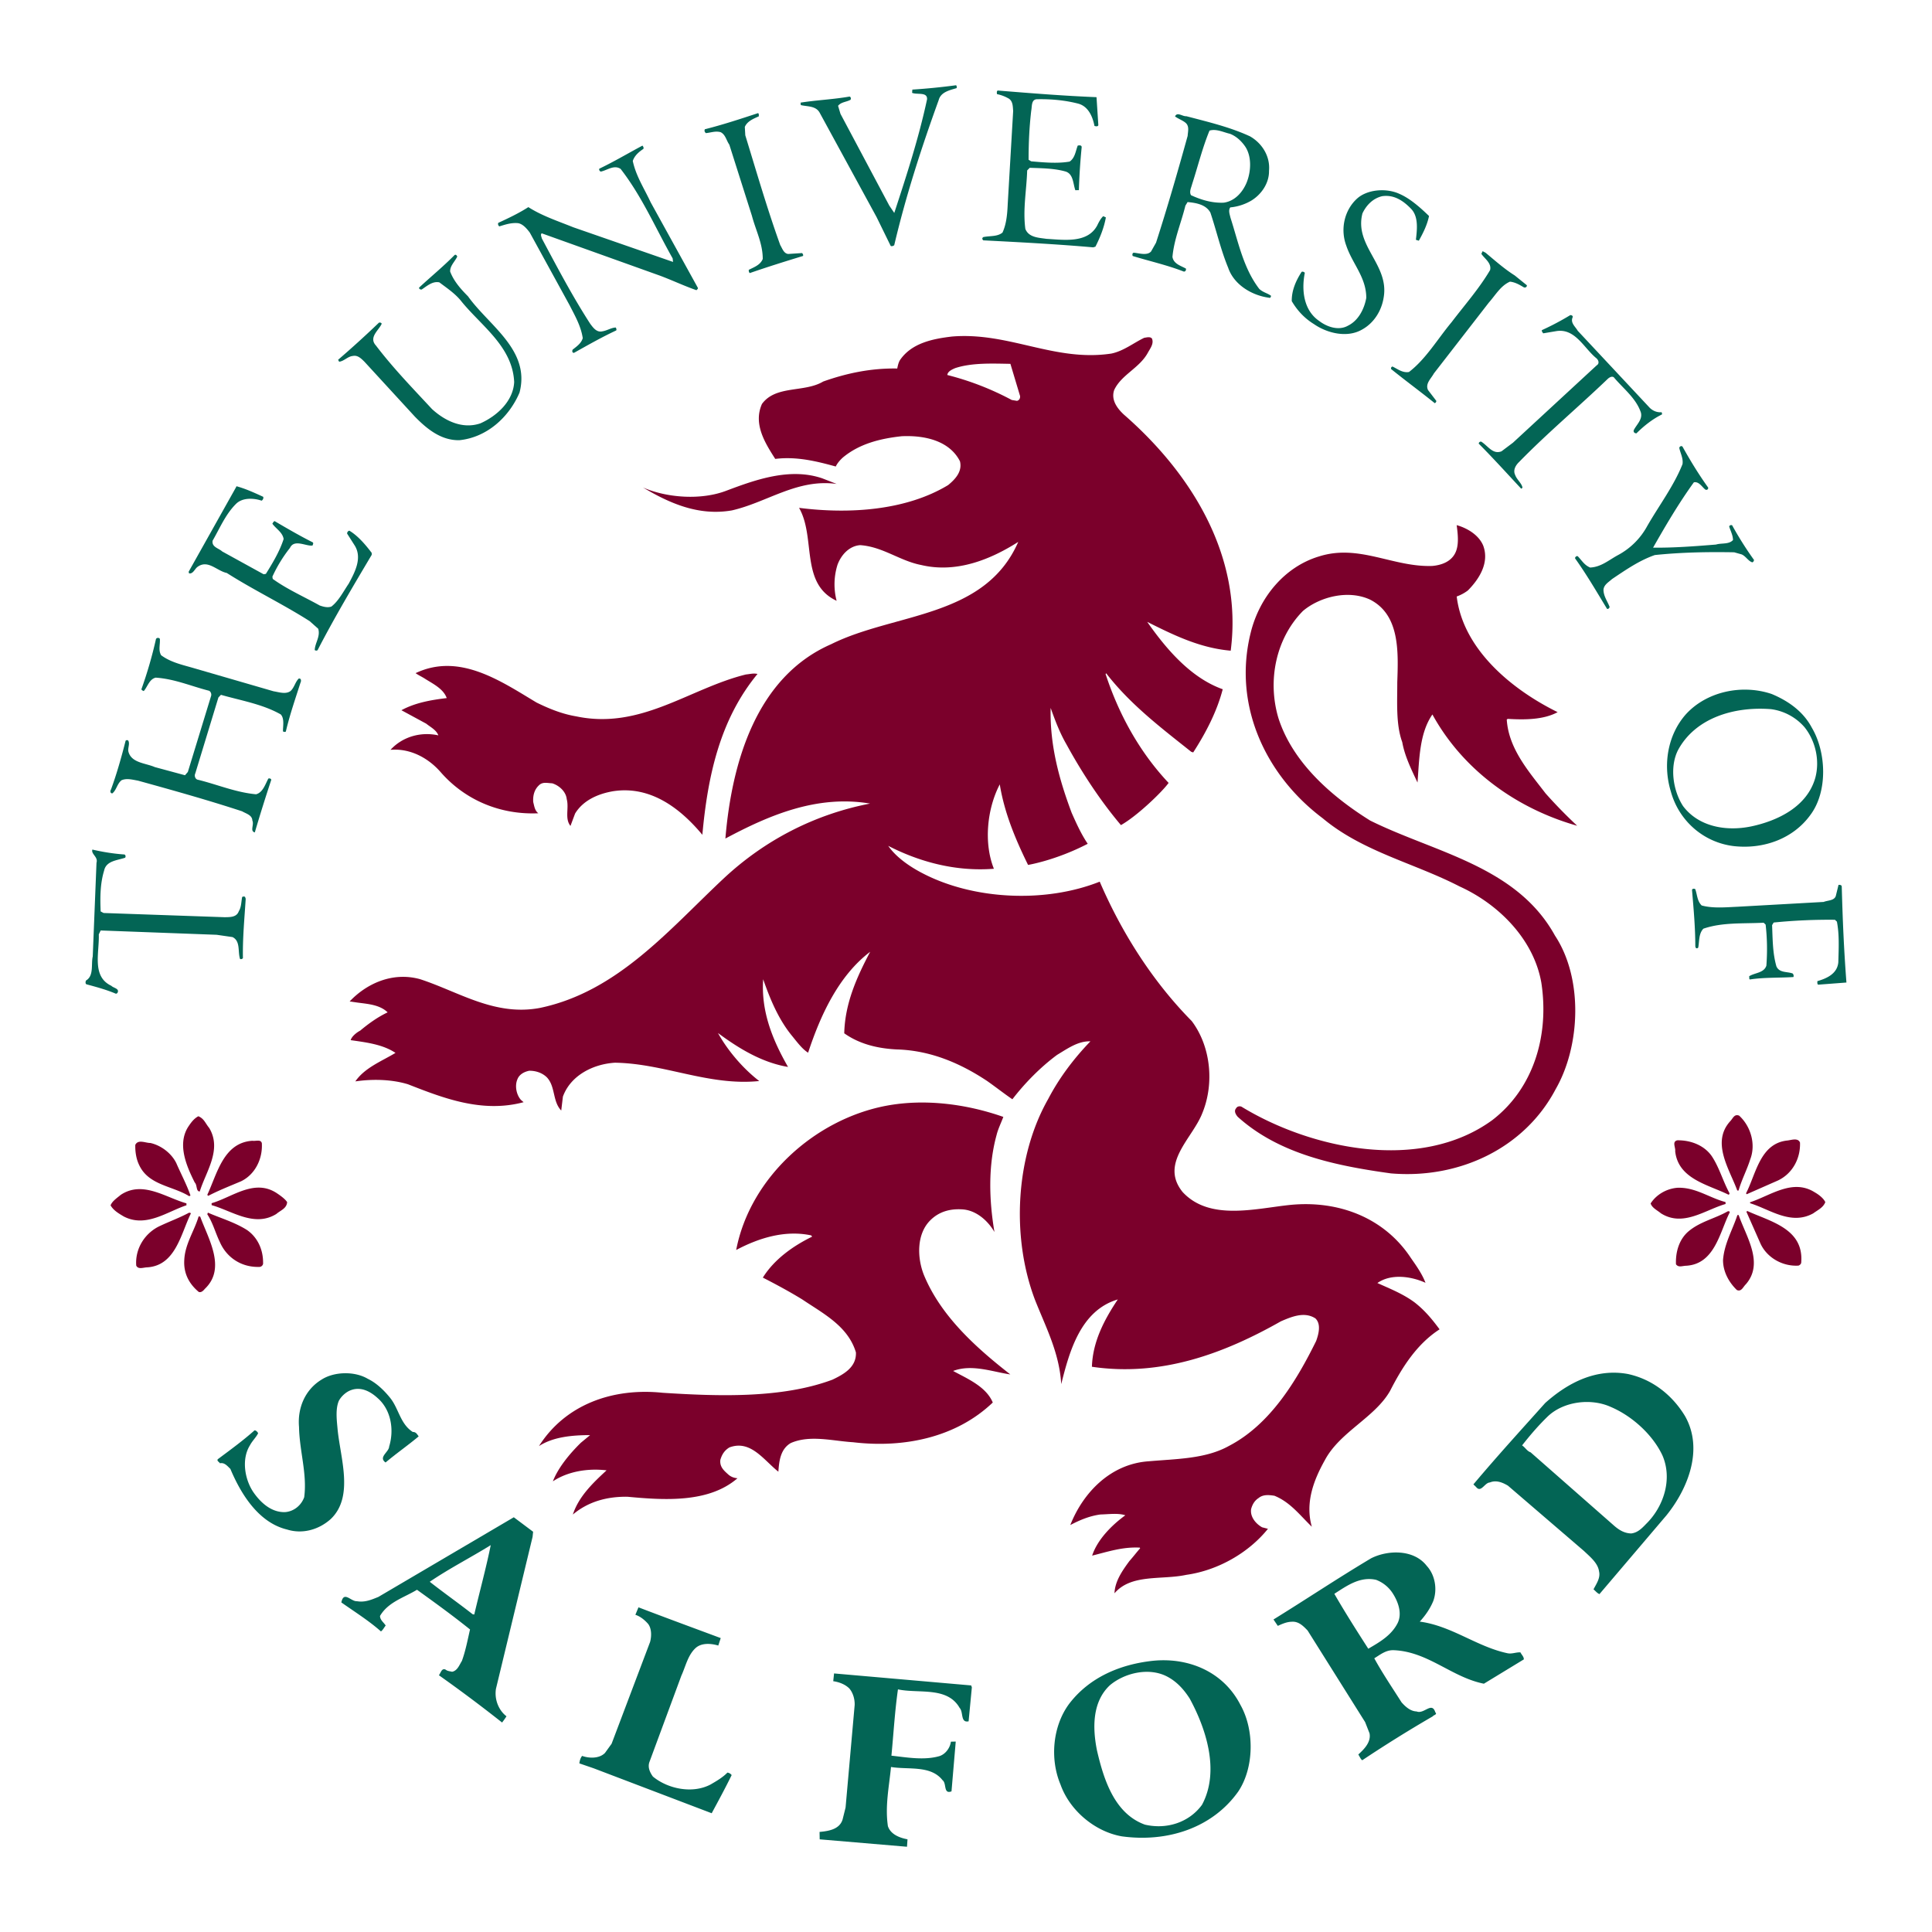
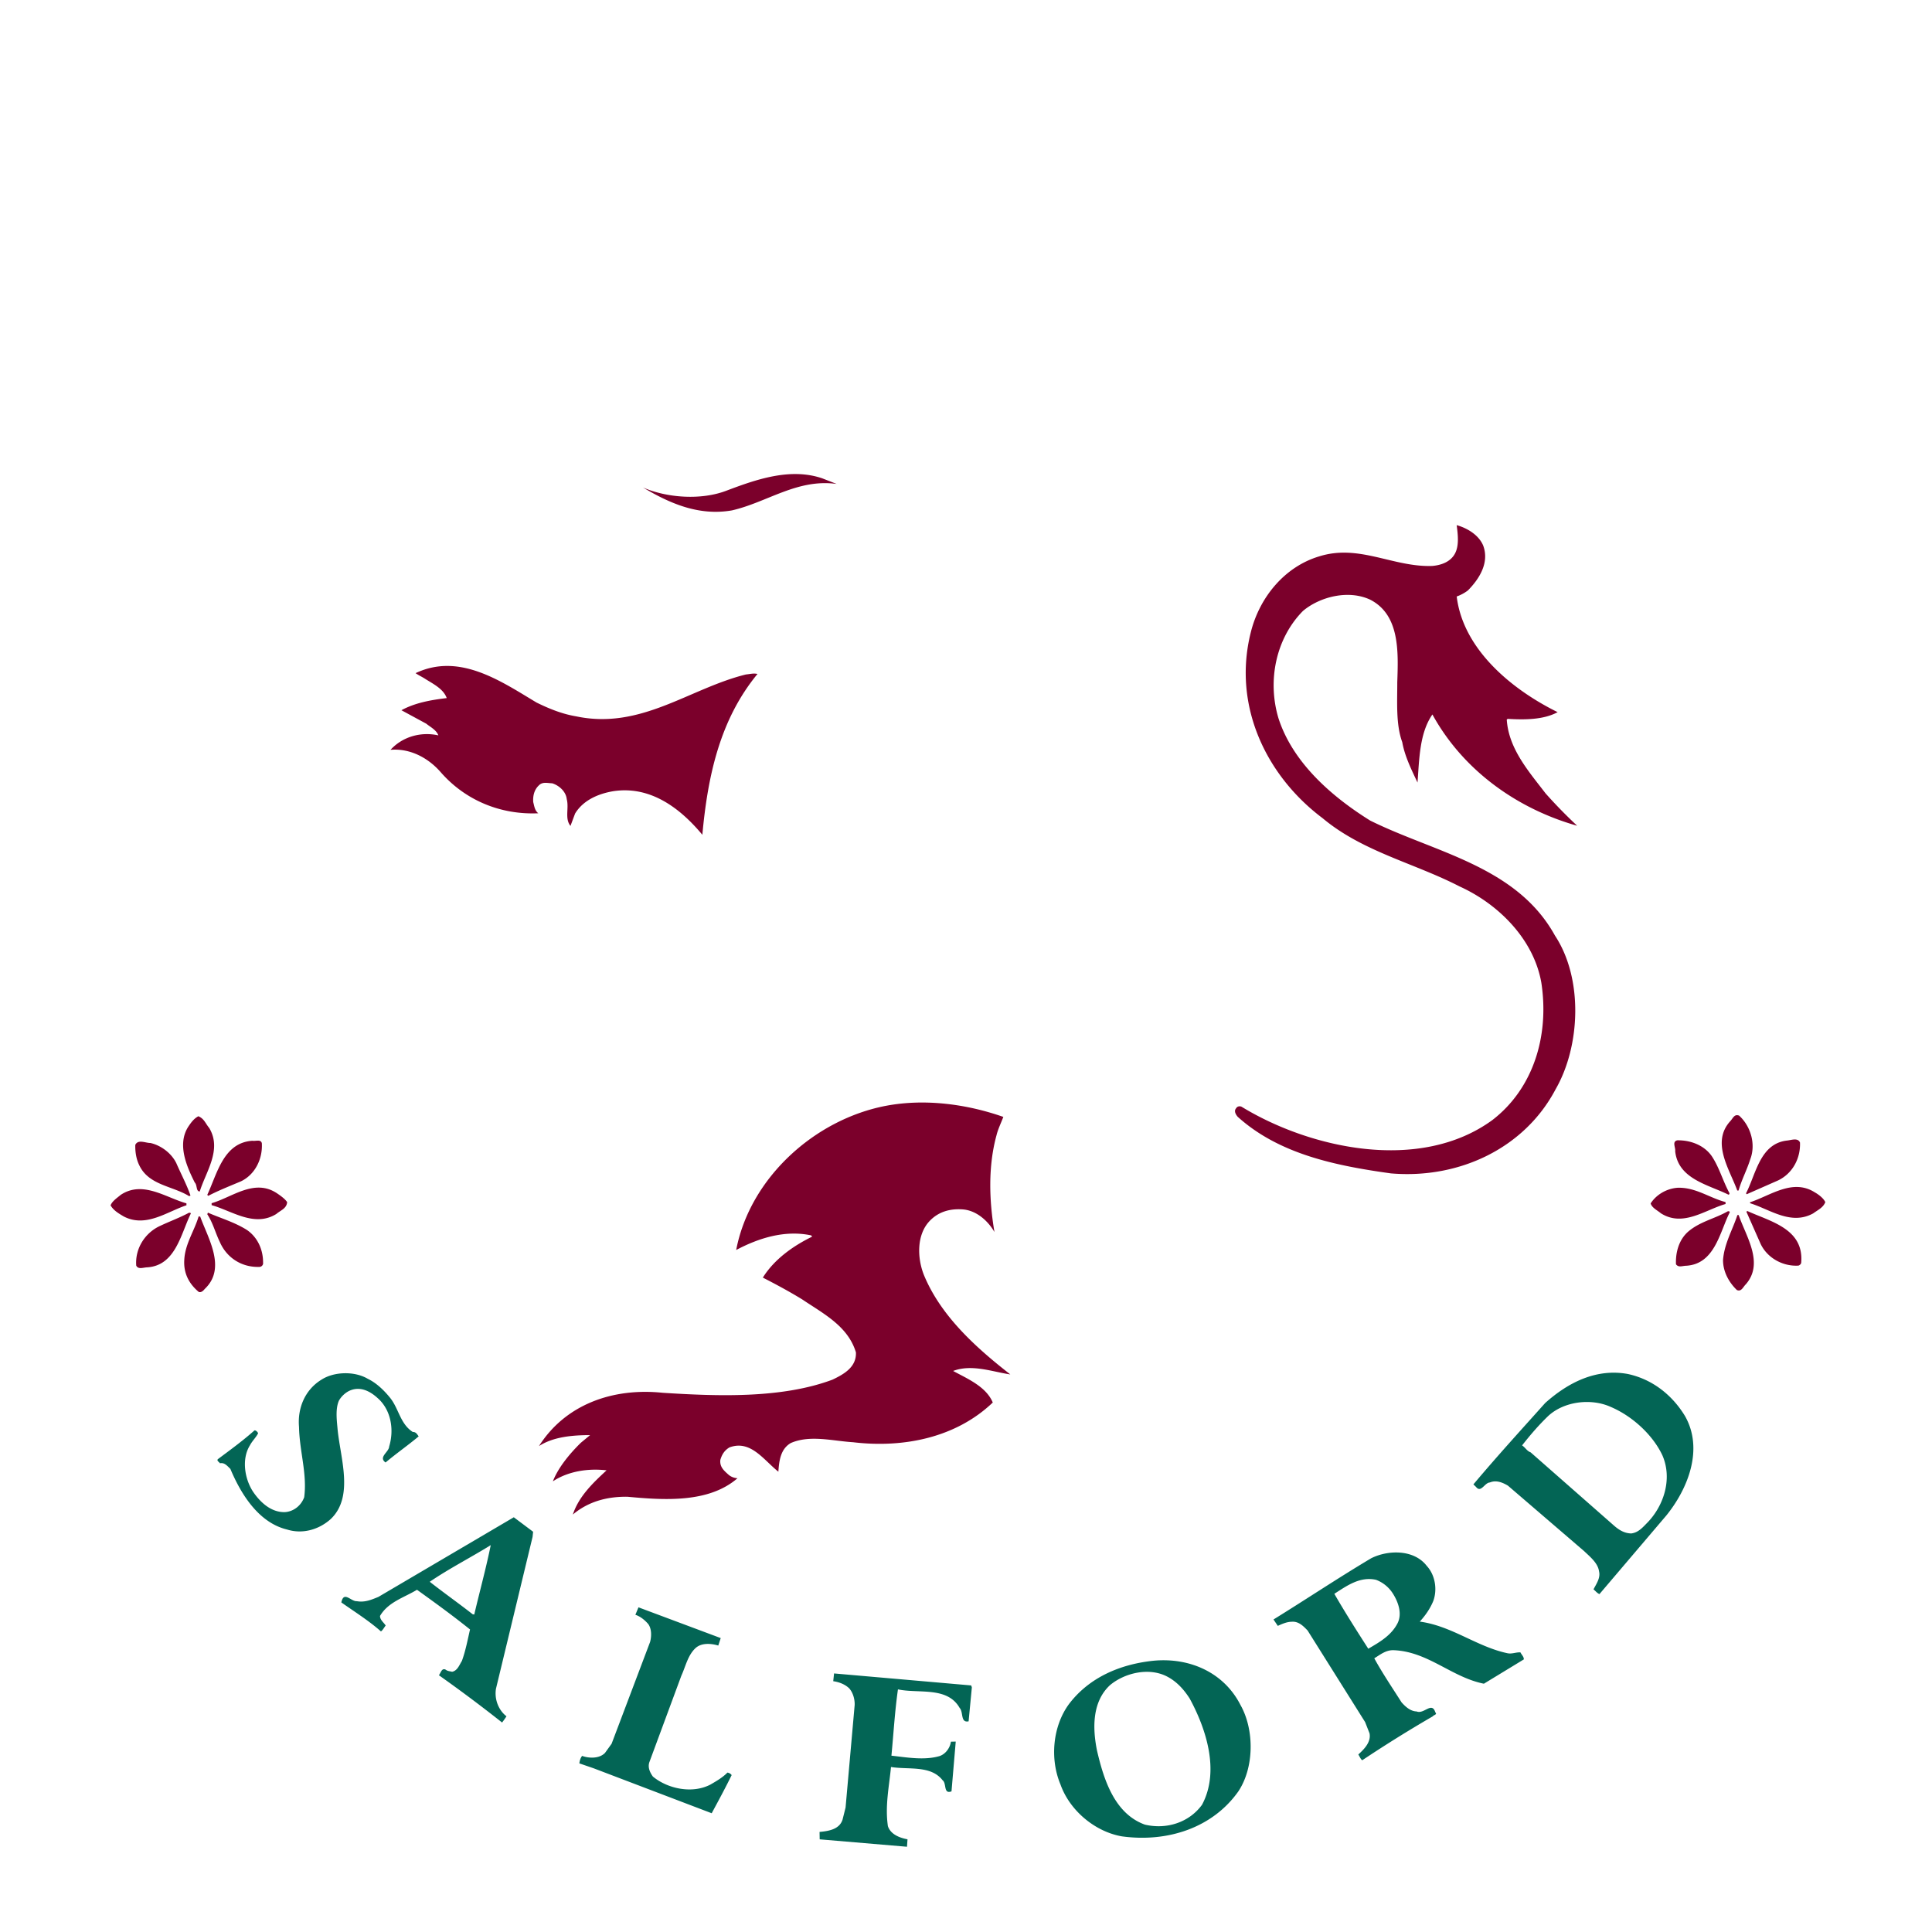
<svg xmlns="http://www.w3.org/2000/svg" width="2500" height="2500" viewBox="0 0 192.756 192.756">
  <g fill-rule="evenodd" clip-rule="evenodd">
-     <path fill="#fff" d="M0 0h192.756v192.756H0V0z" />
-     <path d="M95.466 8.664l-.03.129c-.673.205-1.571.383-1.782 1.192-1.716 4.735-3.271 9.531-4.436 14.481-.095.065-.223.133-.353.07l-1.406-2.873-5.668-10.396c-.368-.702-1.171-.623-1.85-.771-.097-.031-.036-.16-.07-.257 1.606-.255 3.248-.317 4.886-.605.129.03.165.19.102.32-.415.233-.93.211-1.245.603l.24.801 4.872 9.156.496.731c1.22-3.728 2.439-7.454 3.27-11.335.051-.774-1.005-.432-1.492-.648l.026-.323a65.112 65.112 0 0 0 4.373-.435l.067.16zM109.4 9.695l.182 2.799c-.061.162-.289.102-.387.071-.178-.931-.615-1.953-1.619-2.225-1.293-.331-2.648-.466-4.066-.44-.645-.02-.533.719-.623 1.139-.195 1.678-.262 3.226-.264 4.901l.26.156c1.227.106 2.615.241 3.834.025.541-.364.594-1.042.809-1.593.129-.034.418-.072.391.186a62.132 62.132 0 0 0-.277 4.257l-.354.006c-.238-.672-.191-1.671-1.033-1.881-1.102-.303-2.324-.312-3.518-.354l-.254.262c-.059 1.966-.443 3.874-.182 5.833.338.864 1.338.878 2.113.993 1.74.097 4.1.472 5.064-1.35.154-.325.342-.682.594-.913l.262.124c-.176 1.001-.576 2.008-1.041 2.918l-.225.069c-3.615-.32-7.291-.51-10.967-.7-.064-.063-.131-.159-.068-.257l.062-.065c.643-.141 1.418-.026 1.926-.454.402-.877.48-1.877.525-2.909l.539-9.223c-.041-.45-.018-.934-.41-1.217a3.848 3.848 0 0 0-1.199-.461c-.035-.128-.039-.386.121-.356 3.26.264 6.518.527 9.805.659zM75.705 11.38l.004.225c-.511.235-1.151.473-1.398 1.057l.047.836c1.131 3.684 2.198 7.369 3.488 10.953.199.318.337.832.789.887l1.384-.09c.099.095.132.191.102.288-1.793.549-3.555 1.097-5.316 1.709-.098-.095-.1-.191-.102-.32.51-.268 1.151-.472 1.397-1.089.003-1.546-.697-2.854-1.078-4.297l-2.257-7.109c-.297-.413-.373-.992-.86-1.24-.518-.152-.998.05-1.48.091-.131-.126-.165-.222-.103-.385 1.795-.452 3.556-1.032 5.317-1.612l.066.096zM124.711 13.601c1.203.687 2.033 1.992 1.898 3.444.023 1.256-.793 2.398-1.812 2.997a5.105 5.105 0 0 1-2.051.65c-.219.294-.051.709.02 1.031.785 2.434 1.285 5.033 2.869 7.098.361.348.846.436 1.174.688 0 .097-.061.258-.191.197-1.711-.226-3.502-1.289-4.08-2.985-.742-1.791-1.164-3.683-1.777-5.508-.434-.797-1.402-.973-2.275-1.053l-.219.358c-.418 1.714-1.129 3.339-1.291 5.113.111.707.855.887 1.344 1.167.035.161-.059.323-.221.294-1.654-.646-3.402-1.033-5.086-1.549-.066-.128-.039-.354.154-.325.518.055 1.295.298 1.674-.127l.498-.879c1.129-3.5 2.158-7.062 3.154-10.656.023-.419.176-.905-.152-1.253-.295-.285-.781-.437-1.107-.688.217-.487.742.018 1.127-.021 2.166.57 4.334 1.077 6.35 2.007zm-2.002-.254c-.648-.148-1.363-.522-2.037-.316-.709 1.721-1.158 3.565-1.736 5.347-.09.356-.309.747-.109 1.097 1.008.464 2.109.799 3.268.745 1.094-.149 1.881-1.033 2.283-2.007.43-1.071.533-2.555-.131-3.573-.366-.541-.89-1.047-1.538-1.293zM64.202 14.684l.003.161c-.445.298-.89.661-1.073 1.212.317 1.509 1.146 2.749 1.783 4.123l4.699 8.514c.067.128-.062.163-.124.261-1.232-.429-2.402-.987-3.634-1.448l-11.804-4.228c-.159.1-.025.355.01.516 1.534 2.871 3.037 5.742 4.827 8.512.264.349.629.89 1.206.75.482-.073.895-.371 1.346-.379.034.096.1.191.038.29-1.438.67-2.84 1.47-4.211 2.236-.193.004-.197-.189-.135-.32.413-.329.858-.627 1.009-1.146-.183-1.221-.782-2.24-1.317-3.294l-3.967-7.239c-.264-.35-.692-.889-1.209-.944-.678-.052-1.254.152-1.831.324-.098-.062-.165-.223-.103-.352 1.022-.47 2.076-.973 2.999-1.569 1.369.876 2.957 1.395 4.483 2.011l9.953 3.457-.039-.354c-1.699-2.997-3.045-6.161-5.19-8.924-.652-.439-1.318.121-1.96.262-.097.002-.229-.157-.167-.287 1.469-.704 2.871-1.536 4.306-2.303l.102.158zM142.574 21.55c-.178.873-.58 1.686-1.018 2.466l-.291-.091c.109-.968.279-2.26-.443-3.052-.723-.76-1.67-1.483-2.924-1.3-.898.211-1.562.867-1.965 1.712-.842 3.236 2.67 5.104 2.119 8.368-.201 1.324-.951 2.562-2.162 3.229-1.5.865-3.506.354-4.812-.556-.912-.563-1.635-1.323-2.199-2.279-.02-1.063.414-2.037.977-2.917.096-.065.258-.004.324.091-.354 1.778-.092 3.771 1.441 4.805.785.598 1.951.995 2.875.462 1.021-.502 1.613-1.64 1.818-2.771-.006-2.062-1.383-3.389-1.998-5.214-.609-1.631-.193-3.508 1.043-4.658 1.014-.953 2.943-1.118 4.275-.498 1.071.465 2.087 1.381 2.94 2.203zM45.623 25.593c-.248.521-.724.916-.713 1.495.373.992 1.096 1.784 1.785 2.479 2.083 2.926 6.251 5.361 5.138 9.602-1.049 2.468-3.268 4.473-6 4.75-1.836.034-3.243-1.132-4.425-2.334l-5.062-5.512c-.295-.285-.657-.664-1.138-.559-.514.042-.892.532-1.374.573l-.101-.191a102.74 102.74 0 0 0 4.087-3.715c.097-.002.226-.004.26.124-.277.649-1.328 1.345-.572 2.169 1.717 2.255 3.654 4.249 5.594 6.339 1.278 1.168 3.033 2.038 4.826 1.425 1.662-.739 3.277-2.219 3.371-4.121-.164-3.604-3.391-5.671-5.37-8.18-.593-.697-1.342-1.198-2.094-1.765-.68-.148-1.249.377-1.759.709-.128.034-.291-.059-.261-.188 1.203-1.118 2.346-2.041 3.547-3.255.16-.068.195.06.261.155zM148.215 25.214c.947.788 1.865 1.609 2.908 2.266l1.209.977c.037.16-.154.292-.318.199-.422-.25-.846-.5-1.363-.555-.926.404-1.424 1.314-2.119 2.101l-5.475 7.059c-.279.521-.883 1.015-.582 1.654l.826 1.08a.242.242 0 0 1-.158.229c-1.404-1.134-2.906-2.234-4.346-3.399-.035-.128-.004-.193.125-.26.52.248 1.01.658 1.652.549 1.684-1.287 2.838-3.273 4.256-4.975 1.291-1.699 2.742-3.336 3.836-5.192.18-.712-.604-1.181-.869-1.627l.125-.26.293.154zM156.902 31.658c-.248.552.275.929.508 1.344l7.195 7.695c.33.316.75.469 1.168.429.033.064.068.16.037.225-.957.468-1.814 1.161-2.543 1.883-.225.004-.357-.187-.232-.382.281-.521.852-1.015.678-1.688-.477-1.44-1.783-2.415-2.707-3.526-.195-.125-.418.008-.576.14-2.943 2.825-6.053 5.427-8.867 8.313-.348.329-.629.817-.395 1.296.17.479.66.825.732 1.275l-.127.099c-1.445-1.552-2.762-3.01-4.238-4.496-.002-.129.125-.228.254-.198.686.438 1.152 1.299 2.016.961l1.143-.859 8.361-7.724c.287-.167.186-.519-.045-.708-1.242-1.008-2.117-3.021-4.012-2.697l-1.285.217c-.064-.096-.164-.19-.133-.319a26.938 26.938 0 0 0 2.838-1.502c.098-.001.291.06.23.222zM167.867 44.566c.766 1.371 1.596 2.741 2.555 4.076.035.161-.123.292-.285.199-.326-.251-.627-.826-1.141-.719-1.508 2.089-2.789 4.271-4.068 6.517 2.062.026 4.219-.143 6.277-.309.543-.171 1.287.008 1.697-.451-.008-.483-.242-.897-.379-1.346.029-.129.158-.164.287-.134a34.842 34.842 0 0 0 2.191 3.472c-.031.097-.061.226-.189.229-.389-.122-.623-.6-1.045-.786l-.746-.211c-2.674-.047-5.283 0-7.918.275-1.568.544-2.938 1.504-4.273 2.398-.316.295-.826.563-.85 1.079.012.644.408 1.152.611 1.696-.029.129-.125.228-.254.198-1.029-1.688-2.027-3.41-3.186-5.031-.033-.096.062-.162.125-.228l.129-.003c.428.443.66.891 1.244 1.137 1.096-.052 1.855-.742 2.781-1.243a7.16 7.16 0 0 0 2.91-2.889c1.154-2.019 2.664-4.011 3.525-6.186.086-.582-.215-1.091-.32-1.604 0-.161.223-.262.322-.136zM26.254 49.563c.067.128-.026.322-.154.389-.81-.275-1.938-.318-2.57.337-1.044 1.05-1.599 2.413-2.316 3.651-.118.646.626.761.954 1.078l4.133 2.275.225-.036c.688-1.108 1.376-2.249 1.772-3.48-.109-.674-.76-1.017-1.124-1.526.063-.098.125-.228.221-.261 1.173.687 2.508 1.468 3.808 2.12.099.095.005.225-.026.322-.675.077-1.816-.674-2.25.235a14.034 14.034 0 0 0-1.751 2.867l.036.225c1.437 1.037 3.125 1.778 4.688 2.651.356.123.777.244 1.162.107.73-.561 1.196-1.504 1.729-2.287.592-1.106 1.402-2.571.573-3.844l-.73-1.146a.282.282 0 0 1 .22-.294c.847.5 1.604 1.388 2.231 2.214l.003.193c-1.875 3.159-3.718 6.253-5.397 9.505-.095.099-.225.037-.29.005.019-.709.587-1.363.347-2.132l-.851-.758c-2.706-1.722-5.565-3.087-8.271-4.808-1.002-.207-1.894-1.383-2.942-.59-.254.198-.438.717-.826.628l-.035-.161 4.709-8.398.062-.13c.906.244 1.783.647 2.66 1.049zM15.95 63.734c.042.579-.173 1.13.127 1.64.979.723 2.144.959 3.277 1.292l7.935 2.302c.549.087 1.23.332 1.707-.031.379-.361.466-.911.814-1.239.289-.038.231.318.169.415-.518 1.621-1.069 3.209-1.457 4.859-.062.098-.193.036-.29.006-.009-.515.169-1.292-.225-1.703-1.822-1.03-3.955-1.376-5.963-1.952l-.252.262-2.309 7.581c-.124.26.012.611.303.639 1.94.479 3.727 1.252 5.76 1.44.673-.173.916-.983 1.228-1.569.128-.034.257-.004.292.124-.58 1.75-1.127 3.5-1.643 5.249-.517-.119-.046-.772-.247-1.187-.01-.547-.657-.697-1.016-.916-3.436-1.128-6.9-2.095-10.397-3.062-.517-.087-1.132-.269-1.644-.034-.444.363-.498.976-.91 1.305-.226.004-.23-.253-.136-.384.583-1.589 1.036-3.208 1.457-4.859.062-.098.192-.068.257-.037.199.318-.051.742.021 1.095.278 1.155 1.729 1.16 2.638 1.562l3.011.814.284-.327 2.309-7.548c.093-.228-.042-.547-.269-.575-1.747-.451-3.371-1.162-5.242-1.288-.641.141-.82.917-1.199 1.343-.098-.063-.194-.061-.229-.189a42.613 42.613 0 0 0 1.454-5.02.24.24 0 0 1 .385-.008zM180.754 72.58c1.463 2.453 1.633 6.412-.16 8.765-1.697 2.318-4.609 3.403-7.609 3.072-3.035-.363-5.492-2.54-6.287-5.457-.822-2.691-.297-5.664 1.502-7.694 2.053-2.26 5.58-3.034 8.562-2.026 1.623.677 3.125 1.713 3.992 3.34zm-4.061-1.827c-3.645-.287-7.521.848-9.268 4.069-.869 1.691-.504 4.068.49 5.596 1.52 2.034 4.236 2.563 6.803 2.033 2.664-.564 5.568-1.971 6.387-4.821.482-1.748.027-3.705-1.061-5.07a5.347 5.347 0 0 0-3.351-1.807zM12.417 85.252c.13.062.133.224.071.321-.768.272-1.895.293-2.103 1.295-.395 1.296-.401 2.682-.343 4.065l.292.156 12.088.421c.547-.01 1.192.011 1.406-.605.251-.391.24-.938.328-1.392.063-.098.225-.068.29-.037l.068.192c-.125 2-.314 3.936-.277 5.932-.063.066-.19.133-.289.07-.239-.737.064-1.773-.749-2.177l-1.583-.229-11.572-.431-.187.39c.066 1.835-.728 4.202 1.254 5.131.197.223.875.273.593.73l-.127.066c-.942-.402-1.945-.674-2.95-.945-.129-.061-.101-.287-.039-.385.797-.467.486-1.619.665-2.396l.375-9.349c.183-.583-.563-.859-.411-1.313 1.037.24 2.103.414 3.2.49zM183.752 88.469c.096 3.445.213 6.213.467 9.558l-2.83.215c-.1-.096-.07-.225-.07-.354.961-.275 1.982-.746 2.09-1.875.039-1.418.111-2.74-.139-4.057l-.197-.189a54.968 54.968 0 0 0-6.115.274l-.156.26c.059 1.448.053 2.802.432 4.116.301.67 1.07.496 1.623.711.064.062.133.223.07.352-1.447.092-2.932.023-4.344.242-.098-.062-.035-.193-.07-.32.572-.365 1.477-.316 1.719-1.062.104-1.42.08-2.708-.074-4.09l-.197-.189c-2.123.104-4.125-.053-6.014.594-.473.492-.395 1.231-.512 1.878-.031.065-.127.098-.225.068l-.068-.16c-.002-1.9-.164-3.701-.328-5.63-.004-.162.221-.166.32-.103.203.543.184 1.188.643 1.631 1.1.302 2.387.182 3.578.127l8.592-.48c.416-.169 1.061-.117 1.213-.603l.27-1.1c.127-.003.318-.007.322.186z" fill="#036555" />
-     <path d="M110.871 35.277c1.221-.248 2.236-1.072 3.289-1.575.258-.037.609-.14.775.083.203.512-.176.969-.424 1.425-.844 1.529-2.635 2.175-3.348 3.702-.336.973.293 1.831.98 2.463 6.58 5.741 11.887 13.986 10.645 23.544-3.064-.266-5.664-1.539-8.33-2.875 1.918 2.735 4.354 5.589 7.533 6.722-.572 2.201-1.66 4.314-2.945 6.304l-.193-.061c-3.008-2.393-6.08-4.72-8.488-7.833l-.062.066c1.297 3.97 3.363 7.765 6.289 10.868-.629.882-3.135 3.301-4.756 4.211-2.041-2.411-3.898-5.243-5.432-8.05-.664-1.147-1.139-2.395-1.58-3.643-.092 3.771.873 7.199 2.094 10.462.469 1.055.941 2.109 1.604 3.095-3.213 1.665-5.953 2.107-5.953 2.107-1.238-2.522-2.35-5.143-2.822-8.034-1.244 2.375-1.633 5.796-.586 8.418-3.795.296-7.389-.669-10.543-2.286.794 1.145 2.165 2.086 3.433 2.739 5.073 2.645 12.231 2.996 17.669.834 2.186 5.081 5.273 9.953 9.18 13.908 1.914 2.541 2.273 6.271 1.039 9.227-.984 2.498-4.258 4.975-1.949 7.83 2.695 2.914 7.277 1.639 10.75 1.285 4.855-.477 9.398 1.307 12.018 5.287.529.762 1.125 1.588 1.463 2.484-1.43-.65-3.432-.936-4.799.023 1.234.559 2.564 1.08 3.707 1.93 1.014.785 1.771 1.707 2.498 2.691-2.26 1.459-3.732 3.773-4.943 6.148-1.531 2.67-5.016 4.086-6.51 6.916-1.092 1.953-1.982 4.225-1.293 6.629-1.215-1.17-2.141-2.441-3.73-3.09-.551-.086-1.131-.141-1.574.223-.414.266-.633.656-.754 1.109-.113.775.479 1.473 1.098 1.816l.582.15c-1.889 2.354-4.949 4.148-8.162 4.596-2.438.527-5.479-.125-7.148 1.838.043-1.191.764-2.236 1.486-3.215.379-.426.725-.883 1.072-1.275l-.033-.066c-1.709-.096-3.215.416-4.754.797.52-1.588 1.941-3.031 3.309-4.023-.713-.244-1.676-.098-2.482-.082-1.092.148-2.051.553-3.008 1.055 1.293-3.277 4.043-6.1 7.807-6.361 2.799-.246 5.697-.234 8.025-1.535 4.115-2.137 6.742-6.502 8.697-10.467.246-.682.518-1.686-.074-2.254-1.107-.721-2.418-.148-3.441.289-5.578 3.162-11.881 5.566-18.857 4.535.082-2.514 1.234-4.693 2.582-6.715-3.717 1.1-4.832 5.211-5.643 8.447-.188-3.154-1.555-5.705-2.637-8.457-2.371-6.301-1.906-14.299 1.34-19.996 1.088-2.082 2.535-4.01 4.209-5.746-1.225-.043-2.273.719-3.324 1.35-1.652 1.223-3.203 2.797-4.461 4.43-.783-.531-1.666-1.225-2.514-1.82-2.642-1.756-5.629-3.055-9.013-3.152-1.935-.094-3.747-.543-5.248-1.611.073-2.996 1.25-5.596 2.587-8.133-3.176 2.41-4.972 6.373-6.192 10.068-.619-.375-1.181-1.17-1.708-1.805-1.286-1.619-2.095-3.568-2.775-5.521-.23 3.258.983 6.135 2.48 8.748-2.584-.436-4.865-1.811-6.988-3.383.966 1.754 2.514 3.562 4.115 4.789-5.048.512-9.471-1.758-14.4-1.828-2.188.137-4.422 1.273-5.188 3.381l-.167 1.389c-.887-.918-.56-2.406-1.447-3.324-.459-.441-1.107-.654-1.751-.643-.514.105-.992.371-1.176.857-.278.65-.1 1.549.36 2.057l.261.221c-4.135 1.107-7.996-.4-11.533-1.785-1.587-.486-3.489-.547-5.256-.289.941-1.371 2.636-2.014 4.006-2.844-1.271-.848-2.886-1.043-4.469-1.271.09-.355.566-.752.949-.951.824-.691 1.746-1.354 2.737-1.822-.788-.76-1.948-.834-3.014-.975l-.775-.115c1.675-1.771 4.261-2.979 7.013-2.223 3.857 1.248 7.446 3.727 11.973 2.871 7.766-1.625 12.901-7.841 18.348-12.934 4.085-3.812 9.063-6.385 14.584-7.453-5.3-.9-10.125 1.186-14.432 3.488.633-7.582 3.084-16.132 10.562-19.394 6.32-3.145 15.318-2.57 18.656-10.202-2.77 1.758-6.158 3.142-9.685 2.305-2.134-.411-3.835-1.83-6.092-1.981-1.094.085-1.883.969-2.251 1.942a6.528 6.528 0 0 0-.094 3.61c-3.672-1.705-2.049-6.309-3.747-9.273 5.069.647 10.7.254 14.873-2.271.762-.626 1.424-1.38 1.181-2.374-1.036-2.042-3.495-2.609-5.812-2.501-2.154.233-4.238.755-5.888 2.138-.285.263-.537.558-.692.883-1.878-.513-3.885-1.023-6.038-.758-.995-1.56-2.222-3.471-1.325-5.483 1.383-1.895 4.232-1.11 6.112-2.239 2.304-.816 4.743-1.344 7.385-1.296.059-.291.118-.582.274-.842 1.161-1.697 3.247-2.122 5.207-2.351 5.687-.46 10.22 2.549 15.872 1.703zm-10.062 1.024c-1.805-.031-3.836-.123-5.501.423-.32.135-.767.336-.792.691a28.217 28.217 0 0 1 6.424 2.491l.518.086c.225-.037.348-.264.312-.489l-.961-3.202z" fill="#7b002b" />
    <path d="M83.473 48.282c-3.939-.54-6.924 1.835-10.453 2.641-3.339.577-6.23-.723-8.868-2.285 2.338 1.02 5.79 1.311 8.381.296 2.879-1.083 6.303-2.307 9.513-1.207l1.427.555zM147.98 54.436c.643 1.728-.422 3.357-1.529 4.474-.348.264-.73.464-1.115.601.645 5.335 5.584 9.335 10.07 11.54-1.402.767-3.305.77-4.98.671l-.096.066c.184 2.928 2.223 5.21 3.873 7.37a48.854 48.854 0 0 0 3.152 3.228c-5.99-1.693-11.377-5.524-14.443-11.104-1.287 1.859-1.305 4.405-1.486 6.792-.602-1.278-1.271-2.618-1.523-4.031-.645-1.76-.492-3.985-.496-5.982.104-3.03.262-6.706-2.697-8.229-2.178-1.023-5.031-.294-6.713 1.122-2.688 2.723-3.576 6.928-2.443 10.708 1.436 4.451 5.332 7.826 9.145 10.204 6.438 3.199 14.611 4.53 18.443 11.482 2.816 4.265 2.555 11.001.059 15.332-3.082 5.855-9.596 8.973-16.436 8.389-5.523-.768-11.148-1.92-15.277-5.645-.164-.191-.428-.572-.145-.867.094-.195.414-.232.578-.107 6.906 4.189 17.773 6.533 24.957 1.311 4.129-3.168 5.707-8.447 4.902-13.715-.758-4.335-4.27-7.847-8.168-9.611-4.52-2.333-9.664-3.461-13.654-6.803-5.619-4.213-9.002-11.205-7.172-18.519.869-3.528 3.391-6.57 6.818-7.599 4.004-1.266 7.365 1.088 11.293.951.932-.082 1.828-.42 2.264-1.233s.287-1.938.174-2.838c1.067.3 2.208.987 2.645 2.042zM57.486 71.471c6.468 1.363 11.288-2.786 16.932-4.178.418-.04.738-.143 1.159-.054-3.75 4.547-4.967 10.174-5.503 16.047-2.141-2.569-5.116-4.931-8.906-4.345-1.477.252-2.979.892-3.792 2.228l-.46 1.233c-.594-.73-.129-1.77-.372-2.667-.079-.771-.767-1.371-1.446-1.584-.517-.022-.97-.175-1.349.219-.443.427-.593 1.009-.549 1.653.104.385.144.835.504 1.118-3.798.167-7.305-1.315-9.74-4.105-1.217-1.395-3.007-2.392-5.002-2.227 1.2-1.311 3.027-1.828 4.773-1.441-.203-.543-.788-.823-1.213-1.169l-2.473-1.34c1.34-.733 2.913-1.021 4.52-1.211-.339-.96-1.443-1.455-2.259-1.988-.26-.156-.585-.312-.847-.5 4.375-2.078 8.52.809 12.07 2.934 1.265.622 2.564 1.145 3.953 1.377zM100.102 111.434c-.217.584-.527 1.203-.676 1.816-.846 3.076-.75 6.49-.209 9.668-.666-1.146-1.844-2.188-3.231-2.26-1.225-.074-2.314.236-3.168 1.09-1.392 1.379-1.316 3.76-.64 5.455 1.686 4.094 5.192 7.25 8.622 9.924-1.775-.256-3.82-1.057-5.707-.346 1.432.779 3.283 1.551 3.957 3.148-3.61 3.449-8.775 4.576-13.94 3.963-2.032-.123-4.299-.758-6.216.082-1.02.598-1.16 1.762-1.236 2.857-1.471-1.166-2.765-3.203-4.877-2.424-.51.301-.76.725-.911 1.242-.084.711.374 1.088.833 1.498.229.189.521.312.876.338-2.854 2.469-7.239 2.197-10.982 1.846-2.062-.025-3.921.492-5.443 1.775.579-1.781 1.972-3.129 3.365-4.41-1.873-.223-3.863.104-5.359 1.098.522-1.363 1.688-2.77 2.796-3.854l.92-.758c-1.771.002-3.669.166-5.102 1.094 2.629-4.141 7.334-5.838 12.336-5.318 5.483.35 11.897.586 16.952-1.311 1.118-.537 2.394-1.236 2.334-2.717-.79-2.627-3.261-3.871-5.349-5.281-1.271-.781-2.604-1.498-3.938-2.182 1.158-1.857 3.066-3.182 4.918-4.086l-.099-.127c-2.652-.562-5.277.291-7.479 1.459 1.381-7.209 7.845-13.029 14.939-14.385 3.947-.748 8.146-.148 11.714 1.106zM20.876 112.543c1.296 2.166-.338 4.354-.946 6.33-.386.008-.237-.641-.5-.893-.803-1.596-1.778-3.801-.65-5.561.282-.424.565-.816 1.011-1.051.585.249.691.698 1.085 1.175zM17.591 116.049c.471 1.086 1.038 2.141 1.413 3.229l-.128.066c-1.662-1.033-4.047-1.084-4.986-3.098-.301-.605-.411-1.344-.391-2.021.279-.586 1.027-.18 1.51-.189 1.035.237 2.08.991 2.582 2.013zM26.124 114.057c.093 1.576-.684 3.137-2.088 3.807-1.119.473-2.238.912-3.258 1.445l-.099-.096c.992-2.111 1.61-5.215 4.507-5.398.322.06.833-.176.938.242zM18.6 120.057l.003.193c-1.953.648-4.049 2.266-6.261 1.115-.521-.312-1.01-.594-1.309-1.104.153-.422.662-.754 1.012-1.049 2.196-1.458 4.482.27 6.555.845zM28.648 119.938c-.053.645-.661.816-1.074 1.178-2.198 1.361-4.419-.305-6.459-.879l-.003-.193c2.05-.586 4.27-2.494 6.521-.99.325.219.816.563 1.015.884zM19.037 121.08c-.994 2.016-1.515 5.182-4.346 5.363-.386.006-.897.242-1.099-.174-.128-1.736.905-3.301 2.407-3.973.926-.438 1.95-.811 2.875-1.311.065.033.162-.001.163.095zM24.641 122.717c1.044.721 1.614 1.936 1.606 3.256.037.258-.185.455-.443.428-1.739.031-3.207-.941-3.88-2.506-.436-.895-.679-1.889-1.243-2.748l.062-.162c1.266.556 2.659.949 3.898 1.732zM19.977 121.385c.782 2.176 2.64 5.139.456 7.207-.157.197-.379.395-.606.303-.981-.82-1.517-1.873-1.443-3.164.066-1.611 1.009-2.918 1.434-4.375l.159.029zM173.512 111.305c1.146 1.041 1.695 2.836 1.111 4.359-.336 1.07-.863 2.047-1.166 3.115l-.129.002c-.748-2.08-2.635-4.783-.709-6.912.285-.295.406-.75.893-.564zM170.783 115.35c.762 1.145 1.109 2.492 1.775 3.703-.031.064-.029.162-.125.131-2.016-.994-4.99-1.551-5.299-4.314.057-.389-.34-.961.205-1.1 1.386-.026 2.718.529 3.444 1.58zM179.586 113.994c.061 1.547-.717 3.074-2.186 3.777l-3.133 1.379-.064-.096c.994-1.92 1.391-4.955 4.09-5.262.418-.038 1.09-.31 1.293.202zM172.156 119.93l.004.193c-2.051.586-4.24 2.334-6.457.924-.328-.283-.881-.531-1.018-.979.564-.881 1.584-1.479 2.678-1.564 1.803-.065 3.176 1.006 4.793 1.426zM182.111 119.939c-.215.553-.758.787-1.203 1.117-2.232 1.232-4.324-.402-6.301-1.01l-.002-.098c2.018-.65 4.24-2.398 6.457-.988.391.22.881.597 1.049.979zM172.562 120.986c-.994 1.982-1.484 5.115-4.314 5.297-.42.008-.77.207-1.035-.143-.053-1.223.311-2.453 1.197-3.242 1.174-1.02 2.682-1.307 3.957-2.039.096-.033.258-.004.195.127zM179.709 125.943c.004.162-.156.293-.283.328-1.609.094-3.141-.812-3.777-2.186l-1.412-3.195.096-.066c2.306 1.053 5.636 1.764 5.376 5.119zM173.469 121.227c.717 2.113 2.568 4.785.709 6.912-.254.23-.438.781-.893.564-.82-.789-1.389-1.875-1.377-3.002.131-1.646.945-2.982 1.432-4.473l.129-.001z" fill="#7b002b" />
-     <path d="M38.897 139.43c.89 1.078 1.015 2.623 2.286 3.438.322-.008.423.217.588.439-1.015.855-2.16 1.65-3.303 2.605-.75-.533.336-1.037.357-1.586.517-1.684.19-3.674-1.152-4.842-.721-.662-1.664-1.16-2.656-.789-.48.17-.956.598-1.205 1.055-.34.779-.224 1.84-.143 2.707.247 2.928 1.704 6.83-.67 9.098-1.172 1.053-2.806 1.533-4.362 1.045-2.847-.688-4.607-3.555-5.652-6.047-.295-.285-.592-.666-1.042-.561-.066-.129-.358-.252-.2-.416 1.239-.924 2.51-1.85 3.651-2.869.161-.002.293.156.36.283-.155.357-.598.783-.815 1.207-.876 1.4-.516 3.455.377 4.729.695.986 1.744 1.965 3.096 1.939.869-.049 1.631-.641 1.938-1.484.312-2.326-.471-4.6-.516-7.014-.164-1.898.608-3.717 2.232-4.713 1.273-.828 3.334-.865 4.637-.086.846.405 1.6 1.131 2.194 1.862zM168.105 141.266c1.896 3.314.295 7.275-1.846 9.924l-6.654 7.822-.031.031c-.227-.092-.393-.314-.588-.473.279-.553.719-1.141.547-1.812-.113-.836-.963-1.496-1.486-2.004l-7.596-6.527c-.52-.312-1.17-.59-1.809-.32-.516.01-.883 1.08-1.377.443l-.264-.252c2.396-2.848 4.732-5.402 7.164-8.121 2.281-2.039 5.09-3.477 8.258-2.891 2.458.533 4.421 2.109 5.682 4.18zm-7.394-.895c-1.98-.898-4.682-.559-6.264.92-.949.92-1.738 1.836-2.588 2.916.326.219.494.57.85.691l8.188 7.195c.523.473 1.078.881 1.852.9.643-.078 1.055-.504 1.496-.963 1.709-1.676 2.656-4.43 1.615-6.826-.973-2.075-3.038-3.938-5.149-4.833zM53.134 153.34l-3.651 15.145c-.173 1.064.265 2.152 1.049 2.75a7.72 7.72 0 0 1-.439.621 147.408 147.408 0 0 0-6.305-4.717c.189-.229.276-.746.667-.561.197.158.422.154.648.215.545-.107.728-.691.979-1.08.368-1.006.573-2.105.812-3.141-1.766-1.418-3.463-2.643-5.292-3.961-1.242.764-2.876 1.213-3.688 2.613.008.418.366.637.565.955-.157.195-.281.455-.472.588-1.211-1.072-2.613-1.949-3.951-2.891.236-1.195.965-.082 1.544-.125.808.146 1.479-.156 2.15-.426l13.511-7.947 1.928 1.445-.055.517zm-4.173.818c-1.975 1.229-4.145 2.332-6.085 3.656 1.405 1.102 2.874 2.137 4.279 3.238l.162.029c.538-2.296 1.172-4.595 1.644-6.923zM142.354 156.236c.82.887 1.074 2.332.643 3.5-.307.746-.777 1.432-1.346 2.053 3.197.426 5.684 2.506 8.756 3.156.451.09.836-.111 1.287-.088.102.225.361.445.336.703l-3.982 2.424c-3.234-.648-5.568-3.213-9.018-3.344-.773-.018-1.312.443-1.918.809.801 1.467 1.793 2.932 2.723 4.396.395.443.885.885 1.498.906.746.307 1.527-1.027 1.871.094.229.221-.189.26-.25.391a132.81 132.81 0 0 0-7.039 4.383c-.162-.094-.266-.383-.396-.572.537-.494 1.297-1.217 1.119-2.115l-.439-1.119-5.74-9.139c-.428-.443-.887-.918-1.562-.873-.516.008-.963.211-1.41.412l-.43-.637c3.279-2.025 6.398-4.113 9.744-6.107 1.658-.836 4.265-.916 5.553.767zm-5.065 1.383c-1.617-.357-2.92.6-4.162 1.396 1.064 1.85 2.26 3.727 3.387 5.479 1.146-.666 2.295-1.33 2.916-2.535.498-.975.059-2.158-.473-2.986a3.406 3.406 0 0 0-1.668-1.354zM71.907 163.432l-.244.744c-.712-.211-1.648-.291-2.25.236-.792.723-.997 1.822-1.431 2.764l-3.191 8.627c-.184.52.051 1.031.348 1.443 1.44 1.197 3.898 1.764 5.749.797.573-.334 1.211-.699 1.686-1.191a.632.632 0 0 1 .423.25c-.62 1.268-1.306 2.537-1.991 3.805l-11.776-4.484-1.427-.49c.028-.225.087-.516.276-.746.681.246 1.712.291 2.282-.299l.659-.914 3.839-10.154c.151-.551.169-1.322-.194-1.801-.329-.379-.787-.758-1.273-.91l.309-.746c2.725 1.043 5.481 2.055 8.206 3.069zM96.962 168.348l-.324 3.389c-.834.178-.5-.926-.894-1.336-1.232-2.168-4.085-1.406-6.155-1.852-.313 2.197-.435 4.357-.651 6.615 1.518.166 3.263.488 4.801.041.609-.205 1.048-.824 1.133-1.438l.482-.01-.423 4.969c-.832.305-.466-.797-.89-1.111-1.188-1.523-3.401-1.031-5.146-1.322-.19 1.969-.605 3.877-.31 5.9.273.832 1.181 1.17 1.957 1.316l-.051.742-8.711-.74-.013-.74c.933-.084 1.992-.264 2.296-1.234l.299-1.197.907-10.229c.022-.549-.151-1.223-.546-1.666-.426-.41-1.01-.627-1.591-.711l.082-.775 13.681 1.197.067.192zM123.764 170.109c1.4 2.486 1.373 6.256-.227 8.637-2.574 3.623-7.057 5.092-11.611 4.467-2.682-.467-5.201-2.578-6.119-5.17-1.076-2.559-.783-5.816.852-8.037 2.012-2.646 5.08-3.959 8.393-4.311 3.665-.357 7.075 1.19 8.712 4.414zm-7.299-2.828c-1.822-.967-4.26-.373-5.719.846-1.773 1.643-1.758 4.252-1.297 6.529.664 2.855 1.727 6.283 4.775 7.387 2.166.508 4.408-.211 5.697-1.973 1.807-3.354.406-7.611-1.227-10.609-.594-.922-1.286-1.682-2.229-2.18z" fill="#036555" />
+     <path d="M38.897 139.43c.89 1.078 1.015 2.623 2.286 3.438.322-.008.423.217.588.439-1.015.855-2.16 1.65-3.303 2.605-.75-.533.336-1.037.357-1.586.517-1.684.19-3.674-1.152-4.842-.721-.662-1.664-1.16-2.656-.789-.48.17-.956.598-1.205 1.055-.34.779-.224 1.84-.143 2.707.247 2.928 1.704 6.83-.67 9.098-1.172 1.053-2.806 1.533-4.362 1.045-2.847-.688-4.607-3.555-5.652-6.047-.295-.285-.592-.666-1.042-.561-.066-.129-.358-.252-.2-.416 1.239-.924 2.51-1.85 3.651-2.869.161-.002.293.156.36.283-.155.357-.598.783-.815 1.207-.876 1.4-.516 3.455.377 4.729.695.986 1.744 1.965 3.096 1.939.869-.049 1.631-.641 1.938-1.484.312-2.326-.471-4.6-.516-7.014-.164-1.898.608-3.717 2.232-4.713 1.273-.828 3.334-.865 4.637-.086.846.405 1.6 1.131 2.194 1.862zM168.105 141.266c1.896 3.314.295 7.275-1.846 9.924l-6.654 7.822-.031.031c-.227-.092-.393-.314-.588-.473.279-.553.719-1.141.547-1.812-.113-.836-.963-1.496-1.486-2.004l-7.596-6.527c-.52-.312-1.17-.59-1.809-.32-.516.01-.883 1.08-1.377.443l-.264-.252c2.396-2.848 4.732-5.402 7.164-8.121 2.281-2.039 5.09-3.477 8.258-2.891 2.458.533 4.421 2.109 5.682 4.18zm-7.394-.895c-1.98-.898-4.682-.559-6.264.92-.949.92-1.738 1.836-2.588 2.916.326.219.494.57.85.691l8.188 7.195c.523.473 1.078.881 1.852.9.643-.078 1.055-.504 1.496-.963 1.709-1.676 2.656-4.43 1.615-6.826-.973-2.075-3.038-3.938-5.149-4.833zM53.134 153.34l-3.651 15.145c-.173 1.064.265 2.152 1.049 2.75a7.72 7.72 0 0 1-.439.621 147.408 147.408 0 0 0-6.305-4.717c.189-.229.276-.746.667-.561.197.158.422.154.648.215.545-.107.728-.691.979-1.08.368-1.006.573-2.105.812-3.141-1.766-1.418-3.463-2.643-5.292-3.961-1.242.764-2.876 1.213-3.688 2.613.008.418.366.637.565.955-.157.195-.281.455-.472.588-1.211-1.072-2.613-1.949-3.951-2.891.236-1.195.965-.082 1.544-.125.808.146 1.479-.156 2.15-.426l13.511-7.947 1.928 1.445-.055.517zm-4.173.818c-1.975 1.229-4.145 2.332-6.085 3.656 1.405 1.102 2.874 2.137 4.279 3.238l.162.029c.538-2.296 1.172-4.595 1.644-6.923zM142.354 156.236c.82.887 1.074 2.332.643 3.5-.307.746-.777 1.432-1.346 2.053 3.197.426 5.684 2.506 8.756 3.156.451.09.836-.111 1.287-.088.102.225.361.445.336.703l-3.982 2.424c-3.234-.648-5.568-3.213-9.018-3.344-.773-.018-1.312.443-1.918.809.801 1.467 1.793 2.932 2.723 4.396.395.443.885.885 1.498.906.746.307 1.527-1.027 1.871.094.229.221-.189.26-.25.391a132.81 132.81 0 0 0-7.039 4.383c-.162-.094-.266-.383-.396-.572.537-.494 1.297-1.217 1.119-2.115l-.439-1.119-5.74-9.139c-.428-.443-.887-.918-1.562-.873-.516.008-.963.211-1.41.412l-.43-.637c3.279-2.025 6.398-4.113 9.744-6.107 1.658-.836 4.265-.916 5.553.767zm-5.065 1.383c-1.617-.357-2.92.6-4.162 1.396 1.064 1.85 2.26 3.727 3.387 5.479 1.146-.666 2.295-1.33 2.916-2.535.498-.975.059-2.158-.473-2.986a3.406 3.406 0 0 0-1.668-1.354zM71.907 163.432l-.244.744c-.712-.211-1.648-.291-2.25.236-.792.723-.997 1.822-1.431 2.764l-3.191 8.627c-.184.52.051 1.031.348 1.443 1.44 1.197 3.898 1.764 5.749.797.573-.334 1.211-.699 1.686-1.191a.632.632 0 0 1 .423.25c-.62 1.268-1.306 2.537-1.991 3.805l-11.776-4.484-1.427-.49c.028-.225.087-.516.276-.746.681.246 1.712.291 2.282-.299l.659-.914 3.839-10.154c.151-.551.169-1.322-.194-1.801-.329-.379-.787-.758-1.273-.91l.309-.746zM96.962 168.348l-.324 3.389c-.834.178-.5-.926-.894-1.336-1.232-2.168-4.085-1.406-6.155-1.852-.313 2.197-.435 4.357-.651 6.615 1.518.166 3.263.488 4.801.041.609-.205 1.048-.824 1.133-1.438l.482-.01-.423 4.969c-.832.305-.466-.797-.89-1.111-1.188-1.523-3.401-1.031-5.146-1.322-.19 1.969-.605 3.877-.31 5.9.273.832 1.181 1.17 1.957 1.316l-.051.742-8.711-.74-.013-.74c.933-.084 1.992-.264 2.296-1.234l.299-1.197.907-10.229c.022-.549-.151-1.223-.546-1.666-.426-.41-1.01-.627-1.591-.711l.082-.775 13.681 1.197.067.192zM123.764 170.109c1.4 2.486 1.373 6.256-.227 8.637-2.574 3.623-7.057 5.092-11.611 4.467-2.682-.467-5.201-2.578-6.119-5.17-1.076-2.559-.783-5.816.852-8.037 2.012-2.646 5.08-3.959 8.393-4.311 3.665-.357 7.075 1.19 8.712 4.414zm-7.299-2.828c-1.822-.967-4.26-.373-5.719.846-1.773 1.643-1.758 4.252-1.297 6.529.664 2.855 1.727 6.283 4.775 7.387 2.166.508 4.408-.211 5.697-1.973 1.807-3.354.406-7.611-1.227-10.609-.594-.922-1.286-1.682-2.229-2.18z" fill="#036555" />
  </g>
</svg>